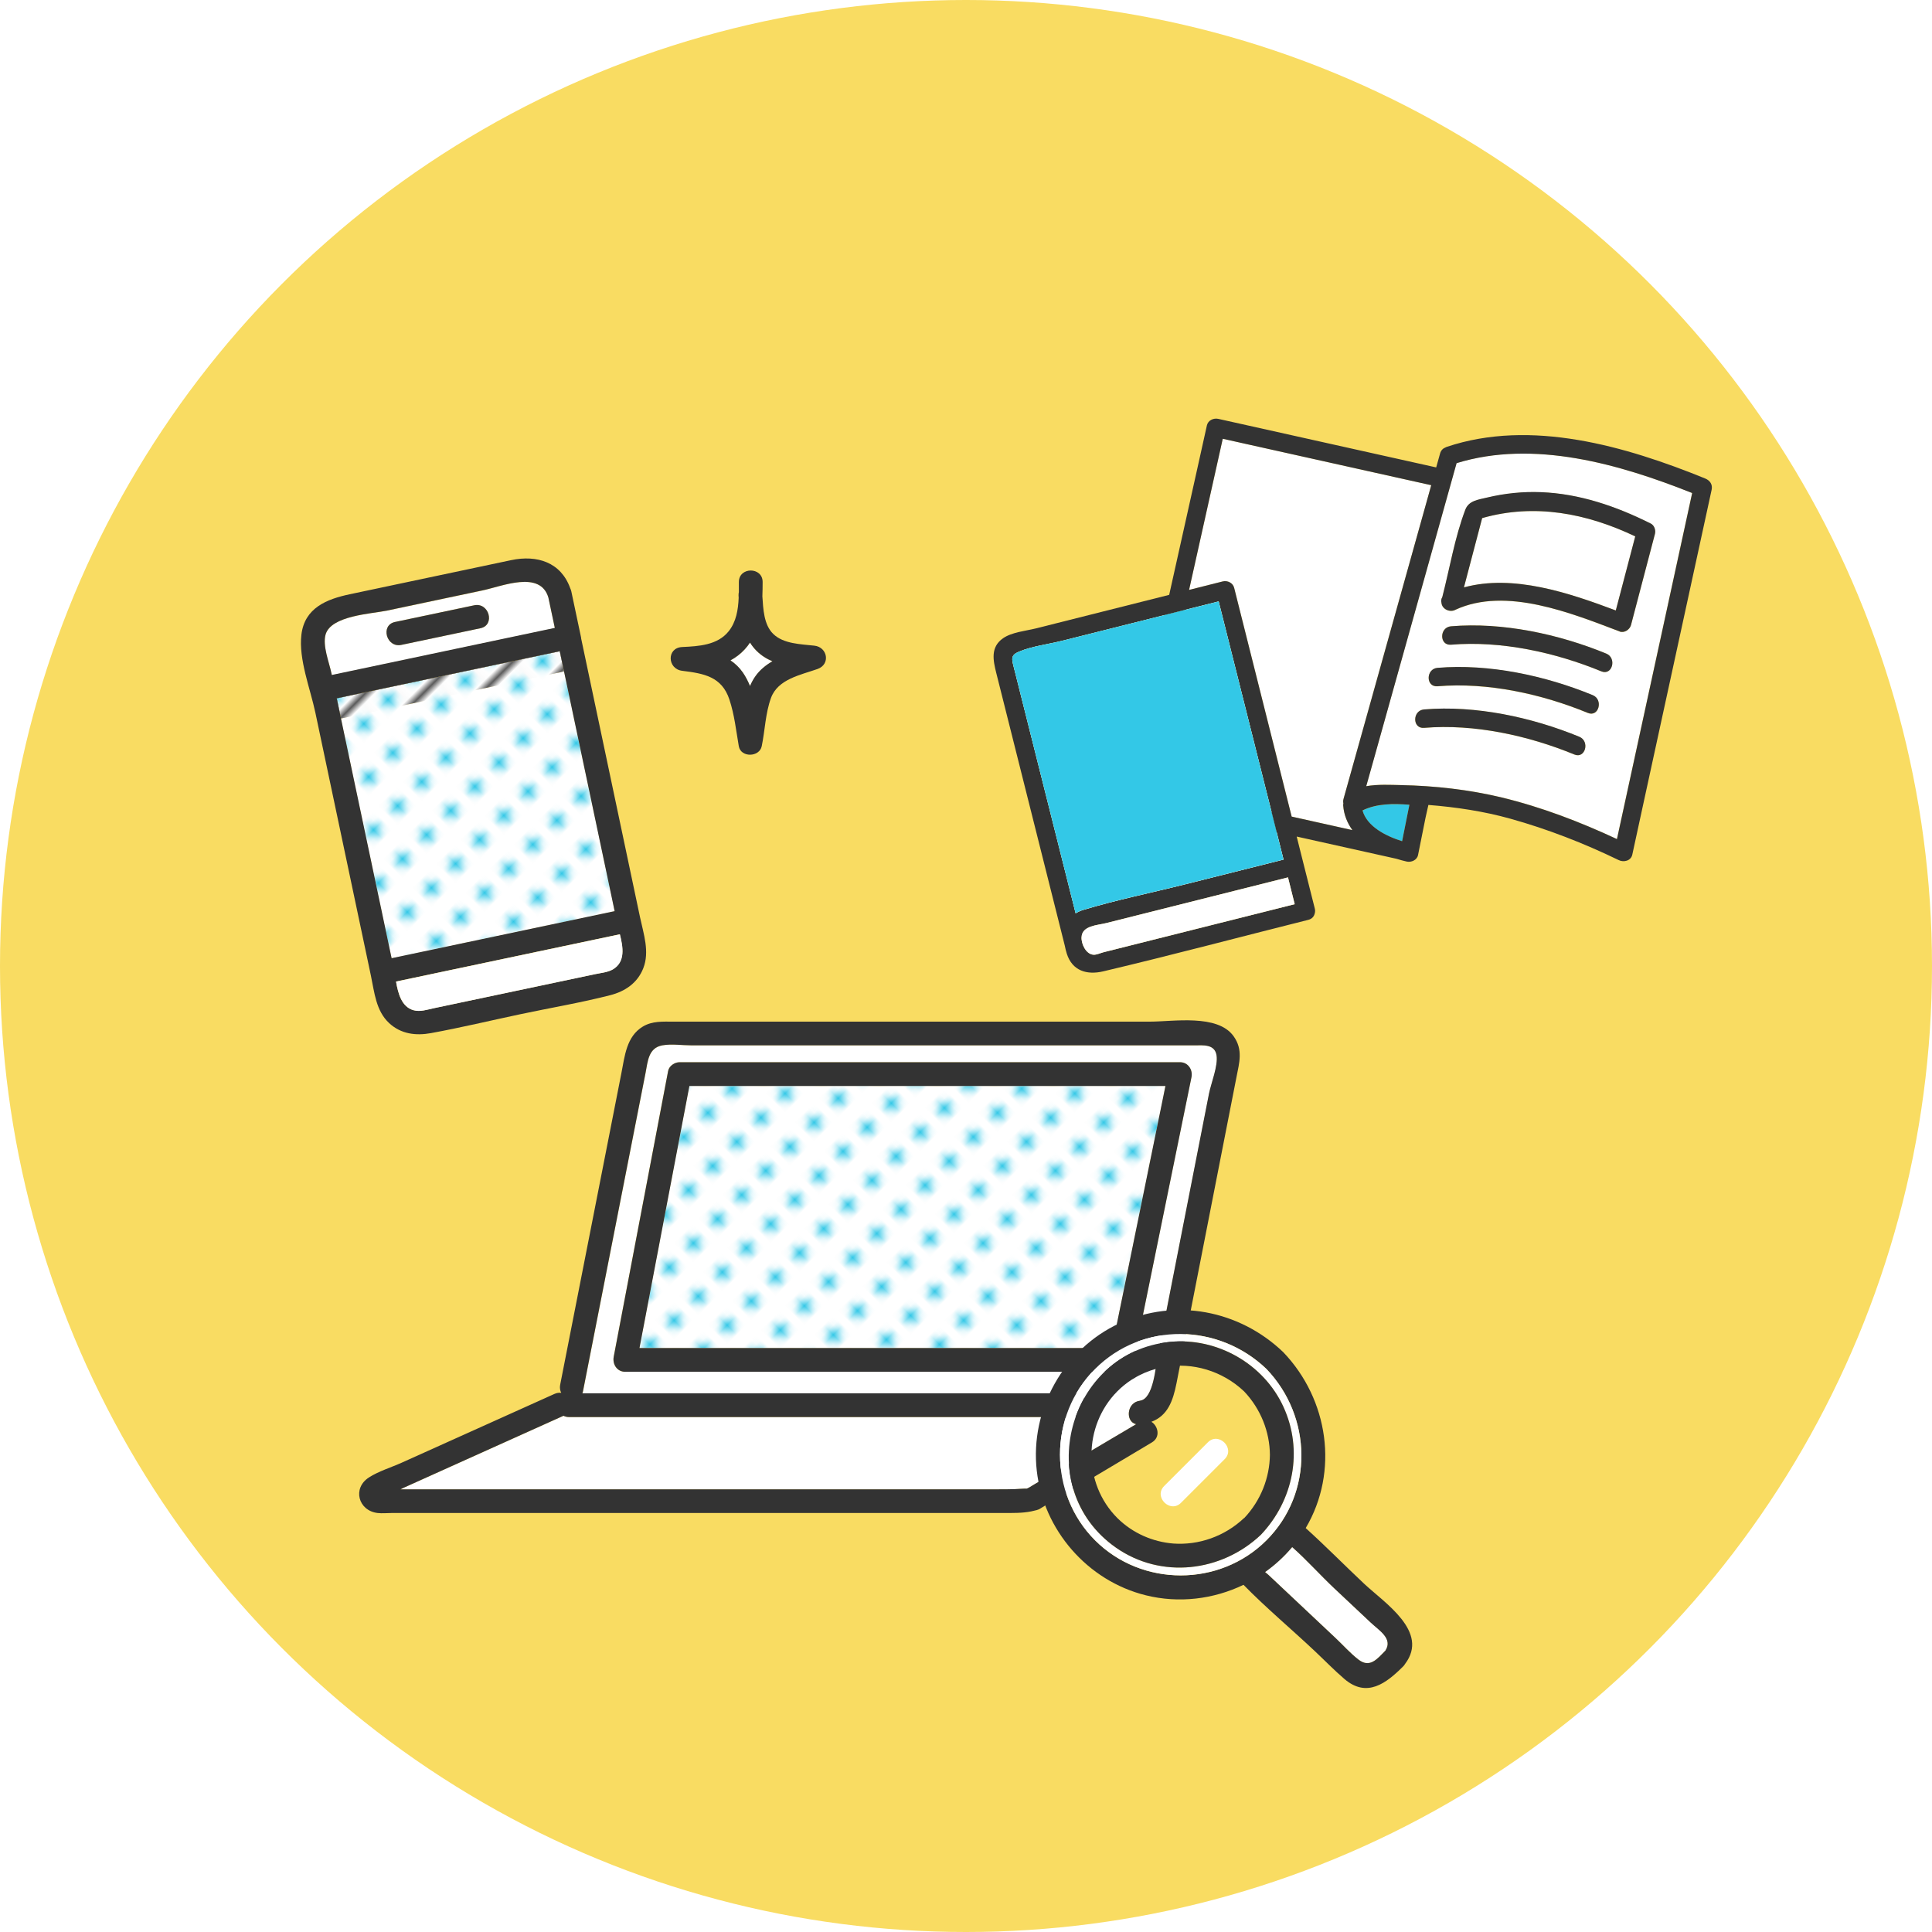
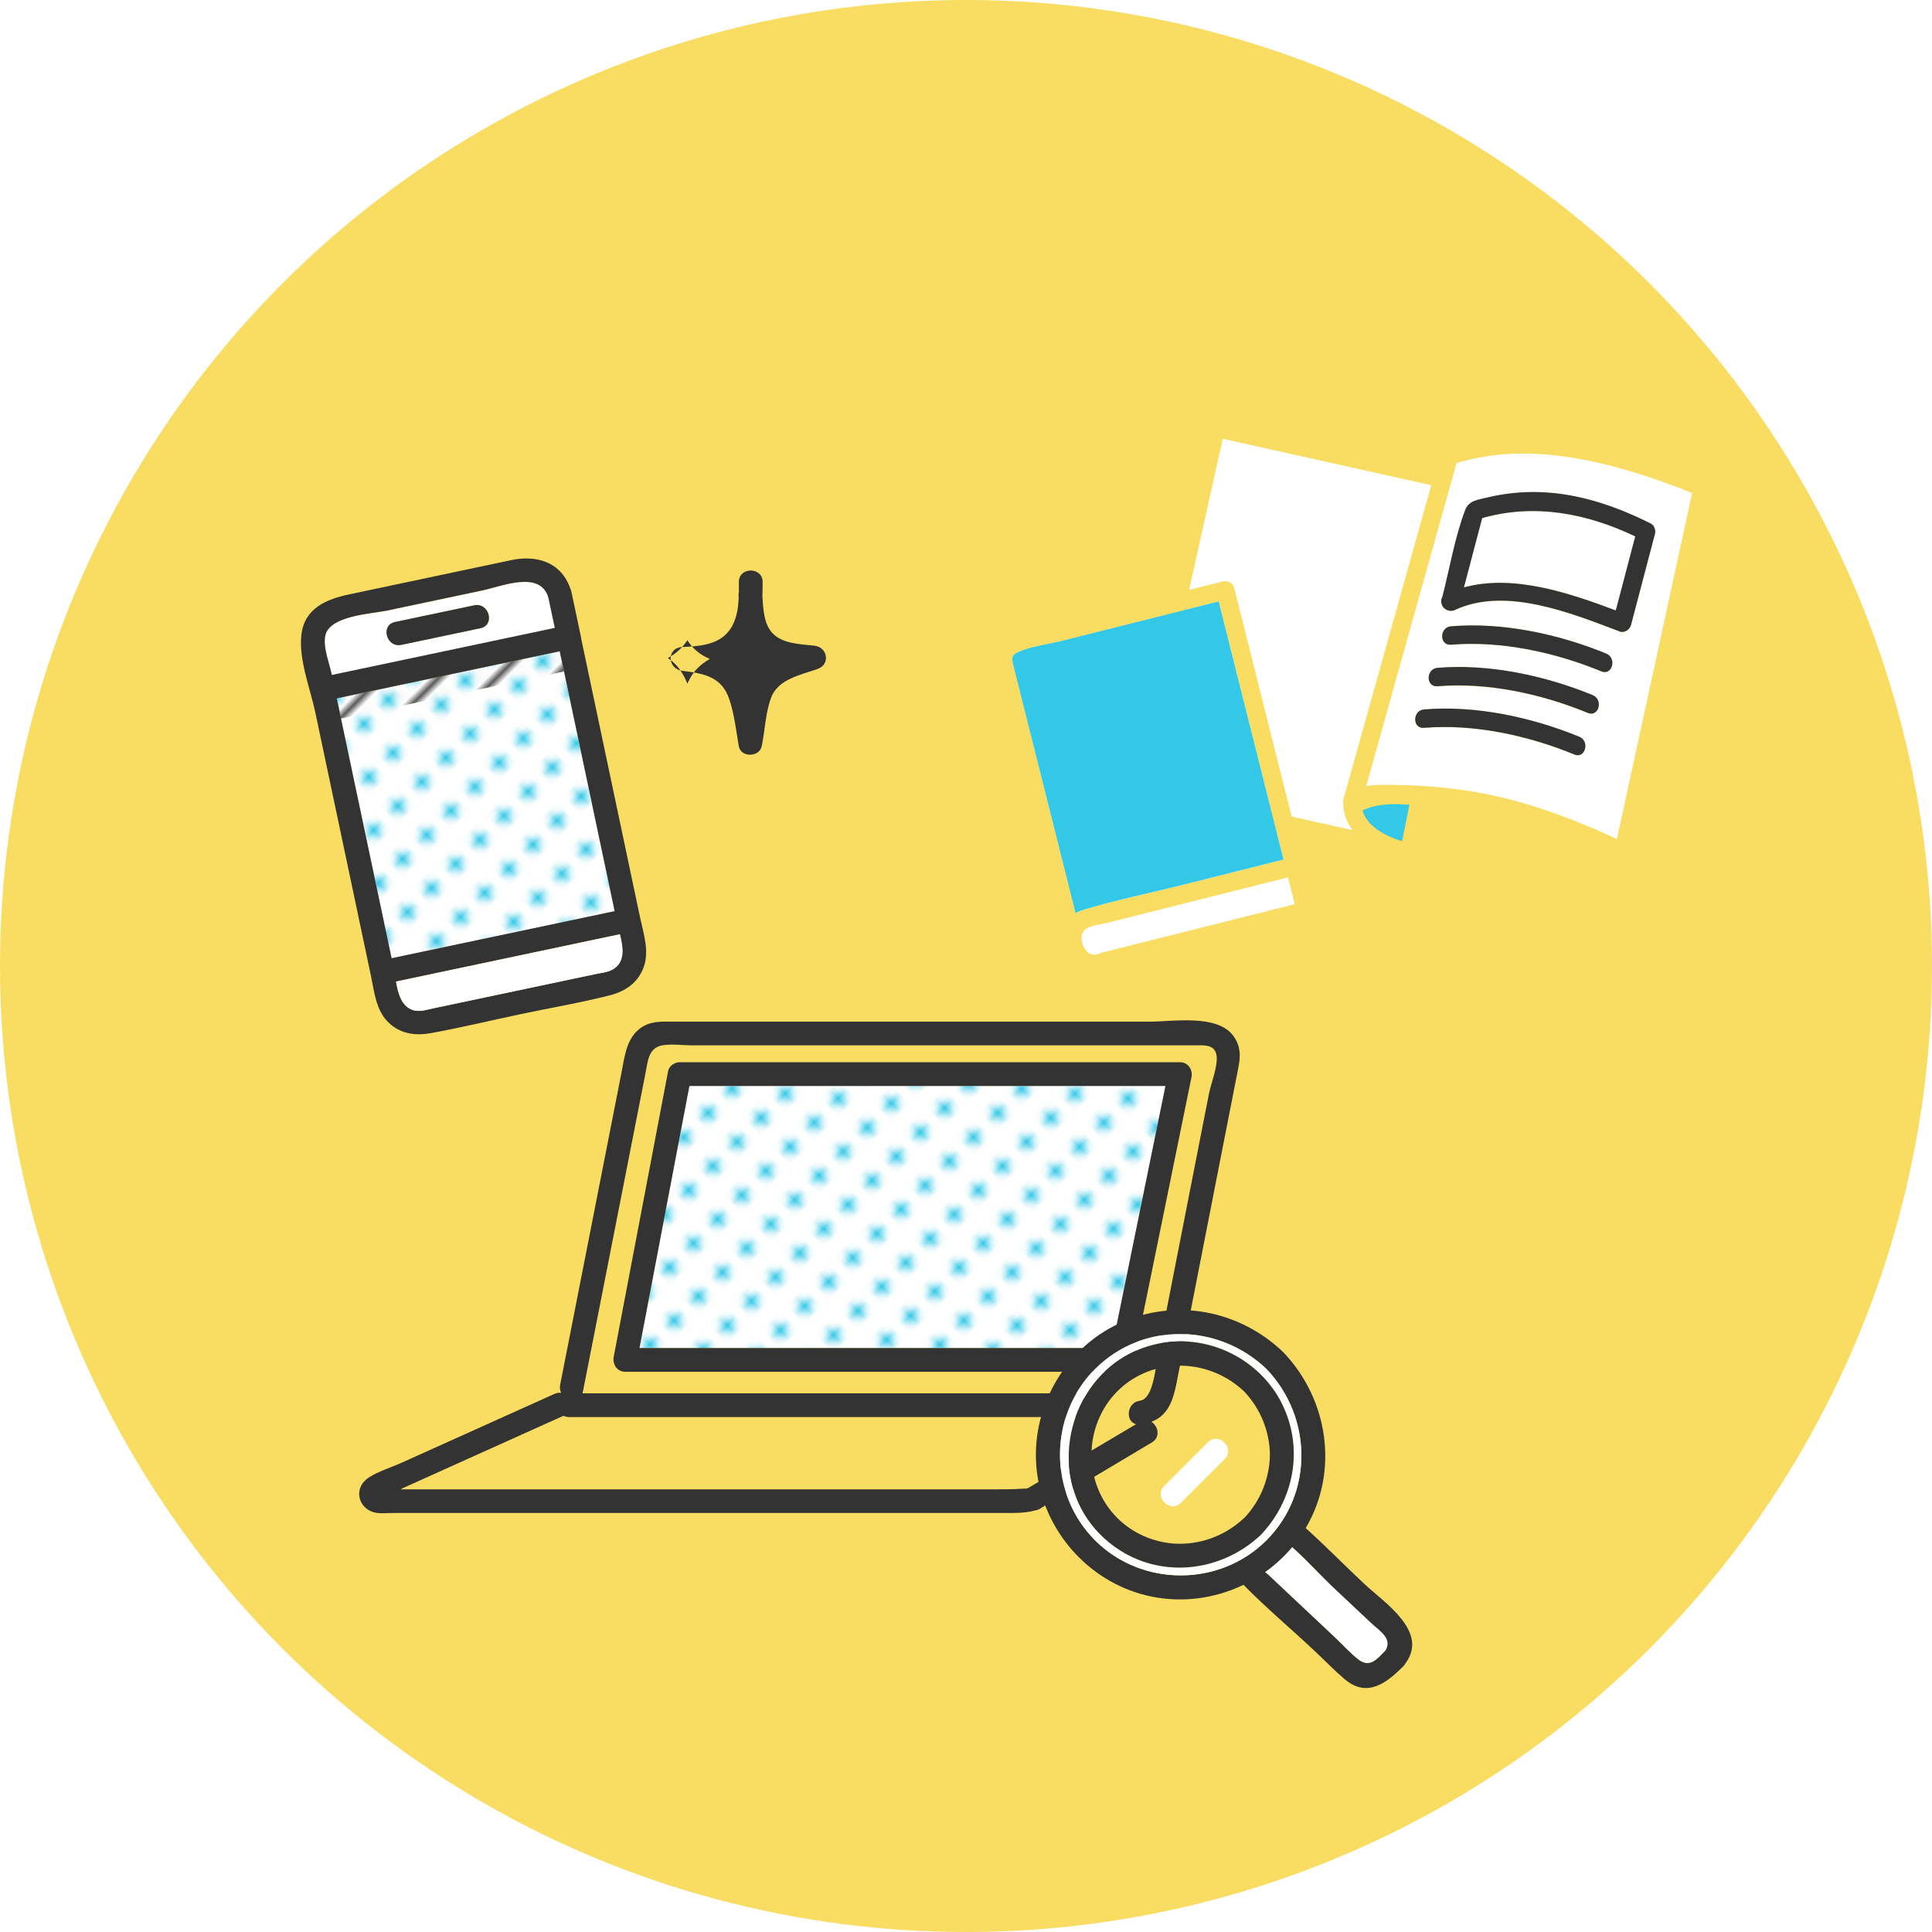
<svg xmlns="http://www.w3.org/2000/svg" xmlns:xlink="http://www.w3.org/1999/xlink" width="300" height="300" viewBox="0 0 300 300">
  <defs>
    <style>.f{fill:url(#e);}.g{fill:url(#d);}.h{fill:none;}.i{fill:#f9dc62;}.j{fill:#fff;}.k{fill:#333;}.l{fill:#33c8e7;}</style>
    <pattern id="d" x="0" y="0" width="4.98" height="5.18" patternTransform="translate(4125.18 -8775.15) rotate(-45) scale(1.06)" patternUnits="userSpaceOnUse" viewBox="0 0 4.98 5.18">
      <g>
        <rect class="h" x="0" width="4.98" height="5.18" />
        <rect class="j" x="0" y="0" width="4.98" height="5.18" />
        <circle class="l" cx="2.49" cy="2.59" r="1.06" />
      </g>
    </pattern>
    <pattern id="e" patternTransform="translate(4125.73 -8781.59) rotate(-45) scale(1.06)" xlink:href="#d" />
  </defs>
  <g id="a" />
  <g id="b">
    <g id="c">
      <g>
        <circle class="i" cx="150" cy="150" r="150" />
        <g>
          <path class="j" d="M208.62,124.06c-.07,.25-.07,.48-.02,.69-.02,.1-.04,.21-.03,.32,.11,1.46,.64,2.73,1.43,3.83-3.14-.7-6.28-1.4-9.43-2.1-2.98-11.84-5.95-23.68-8.93-35.52-.19-.76-1.02-1.18-1.76-1-1.75,.44-3.49,.88-5.24,1.32,1.74-7.82,3.48-15.65,5.23-23.47,1.28,.29,2.56,.57,3.85,.86,9.51,2.12,19.02,4.23,28.52,6.35-.17,.6-.34,1.2-.5,1.8-4.37,15.64-8.75,31.28-13.12,46.92Z" />
          <path class="l" d="M218.85,124.97c-.38,1.89-.75,3.77-1.13,5.66-2.54-.79-5.47-2.29-6.15-4.78,2.26-1.09,4.79-1.07,7.28-.88Z" />
          <path class="j" d="M251.07,130.29c3.47-15.96,6.94-31.93,10.41-47.89,.42-1.95,.85-3.9,1.27-5.85-11.32-4.5-24.6-8.32-36.58-4.64-4.3,15.39-8.61,30.78-12.91,46.17-.37,1.33-.74,2.66-1.12,3.99,1.82-.32,3.84-.2,5.38-.17,5.23,.11,10.6,.71,15.69,1.93,6.11,1.47,12.13,3.77,17.85,6.45Zm-2.42-26.04c-7.17-2.95-15.56-4.79-23.35-4.14-1.83,.15-1.82-2.7,0-2.86,8-.67,16.75,1.21,24.11,4.24,1.68,.69,.94,3.46-.76,2.76Zm-27.53,5.92c8-.67,16.75,1.21,24.11,4.24,1.68,.69,.94,3.46-.76,2.76-7.17-2.95-15.56-4.79-23.35-4.14-1.83,.15-1.82-2.7,0-2.86Zm2.09-6.45c8-.67,16.75,1.21,24.11,4.24,1.68,.69,.94,3.46-.76,2.76-7.17-2.95-15.56-4.79-23.35-4.14-1.83,.15-1.82-2.7,0-2.86Zm28.29-5.65c-7.43-2.82-17.66-7.01-25.5-3.37-.82,.45-2.06-.05-2.17-1.07-.07-.31-.04-.63,.13-.9,1.15-4.46,1.94-9.27,3.57-13.56,.54-1.43,2.01-1.56,3.41-1.9,2.72-.65,5.53-.93,8.33-.83,6.01,.23,11.72,2.19,17.05,4.87,.56,.28,.81,1.03,.66,1.61-1.24,4.72-2.48,9.44-3.72,14.16-.18,.7-1.04,1.27-1.76,1Z" />
-           <path class="k" d="M253.46,132.72c.51-2.37,1.03-4.73,1.54-7.1,3.59-16.52,7.18-33.04,10.78-49.56,.18-.83-.25-1.45-1-1.76-12.29-5-27.05-9.32-40.16-4.9-.07,.02-.13,.06-.19,.09-.36,.14-.67,.43-.81,.91-.2,.73-.41,1.46-.61,2.18-11.28-2.51-22.56-5.02-33.84-7.54-.72-.16-1.58,.22-1.76,1-.52,2.36-1.05,4.71-1.57,7.07-1.43,6.42-2.86,12.84-4.29,19.26-3.42,.86-6.84,1.72-10.25,2.58l-10.45,2.63c-1.56,.39-3.74,.58-5.1,1.53-1.98,1.38-1.54,3.43-1.05,5.39,.64,2.53,1.27,5.07,1.91,7.6,2.91,11.57,5.81,23.13,8.72,34.7,.08,.43,.19,.85,.32,1.28,.86,2.71,3.16,3.34,5.66,2.75,10.65-2.52,21.24-5.34,31.85-8,.59-.15,.89-.55,.99-1,.07-.23,.08-.48,.01-.76-.24-.96-.48-1.92-.73-2.89h0c-.5-1.97-.99-3.95-1.49-5.92-.2-.79-.39-1.57-.59-2.36,5.16,1.15,10.33,2.3,15.49,3.45,.53,.17,1.07,.31,1.59,.43,.71,.16,1.6-.22,1.76-1,.39-1.94,.78-3.89,1.17-5.83,.1-.45,.2-.89,.3-1.34l.14-.62c4.3,.34,8.59,.98,12.74,2.14,5.77,1.61,11.44,3.82,16.82,6.43,.78,.38,1.89,.11,2.1-.85Zm-41.89-6.88c2.26-1.09,4.79-1.07,7.28-.88-.38,1.89-.75,3.77-1.13,5.66-2.54-.79-5.47-2.29-6.15-4.78Zm-43.62,19.68c.08-1.8,2.47-1.84,3.81-2.18,9.41-2.37,18.83-4.73,28.24-7.1,.35,1.39,.7,2.77,1.04,4.16-4.31,1.08-8.61,2.16-12.92,3.25-5.58,1.4-11.16,2.81-16.75,4.21-.44,.11-1.1,.42-1.56,.39-1.14-.06-1.92-1.6-1.87-2.73Zm16-50.8c1.76-.44,3.52-.88,5.28-1.33,.38,1.52,.76,3.04,1.15,4.56,2.36,9.38,4.72,18.77,7.07,28.15,.26,1.03,.52,2.07,.78,3.1,.36,1.42,.71,2.84,1.07,4.27-5.07,1.27-10.14,2.55-15.2,3.82-5.28,1.33-10.69,2.42-15.89,3.99-.46,.14-.85,.32-1.19,.53-.8-3.18-1.6-6.37-2.4-9.55-1.8-7.16-3.6-14.33-5.4-21.49-.6-2.38-1.19-4.75-1.79-7.13-.32-1.28-.55-1.9,.81-2.46,2.05-.85,4.58-1.15,6.72-1.69,3.66-.92,7.33-1.84,10.99-2.76,1.63-.41,3.27-.82,4.9-1.23,1.03-.26,2.07-.52,3.1-.78Zm38.29-19.38c-.17,.6-.34,1.2-.5,1.8-4.37,15.64-8.75,31.28-13.12,46.92-.07,.25-.07,.48-.02,.69-.02,.1-.04,.21-.03,.32,.11,1.46,.64,2.73,1.43,3.83-3.14-.7-6.28-1.4-9.43-2.1-2.98-11.84-5.95-23.68-8.93-35.52-.19-.76-1.02-1.18-1.76-1-1.75,.44-3.49,.88-5.24,1.32,1.74-7.82,3.48-15.65,5.23-23.47,1.28,.29,2.56,.57,3.85,.86,9.51,2.12,19.02,4.23,28.52,6.35Zm28.83,54.95c-5.72-2.67-11.73-4.97-17.85-6.45-5.09-1.23-10.46-1.83-15.69-1.93-1.54-.03-3.56-.15-5.38,.17,.37-1.33,.74-2.66,1.12-3.99,4.3-15.39,8.61-30.78,12.91-46.17,11.98-3.69,25.26,.13,36.58,4.64-.42,1.95-.85,3.9-1.27,5.85-3.47,15.96-6.94,31.93-10.41,47.89Z" />
          <path class="j" d="M174.83,122.99c0,.55,.31,1.08,1.02,1.24,1.77,.39,3.54,.79,5.31,1.18,5.69,1.27,11.38,2.54,17.08,3.8,.36,1.42,.71,2.84,1.07,4.27-5.07,1.27-10.14,2.55-15.2,3.82-5.28,1.33-10.69,2.42-15.89,3.99-.46,.14-.85,.32-1.19,.53-.8-3.18-1.6-6.37-2.4-9.55-1.8-7.16-3.6-14.33-5.4-21.49-.6-2.38-1.19-4.75-1.79-7.13-.32-1.28-.55-1.9,.81-2.46,2.05-.85,4.58-1.15,6.72-1.69,3.66-.92,7.33-1.84,10.99-2.76,1.63-.41,3.27-.82,4.9-1.23-2,8.99-4,17.98-6.01,26.96-.04,.19-.04,.36-.02,.52Z" />
          <path class="j" d="M190.38,97.96c2.36,9.38,4.72,18.77,7.07,28.15-6.51-1.45-13.01-2.9-19.52-4.35,.42-1.87,.83-3.74,1.25-5.6,1.59-7.15,3.18-14.29,4.77-21.44,1.76-.44,3.52-.88,5.28-1.33,.38,1.52,.76,3.04,1.15,4.56Z" />
-           <path class="k" d="M177.94,121.76c6.51,1.45,13.01,2.9,19.52,4.35,.26,1.03,.52,2.07,.78,3.1-5.69-1.27-11.38-2.54-17.08-3.8-1.77-.39-3.54-.79-5.31-1.18-.71-.16-1.01-.68-1.02-1.24-.02-.16-.02-.34,.02-.52,2-8.99,4-17.98,6.01-26.96,1.03-.26,2.07-.52,3.1-.78-1.59,7.15-3.18,14.29-4.77,21.44-.42,1.87-.83,3.74-1.25,5.6Z" />
          <path class="l" d="M158.24,101.18c2.05-.85,4.58-1.15,6.72-1.69,3.66-.92,7.33-1.84,10.99-2.76,1.63-.41,3.27-.82,4.9-1.23,1.03-.26,2.07-.52,3.1-.78,1.76-.44,3.52-.88,5.28-1.33,.38,1.52,.76,3.04,1.15,4.56,2.36,9.38,4.72,18.77,7.07,28.15,.26,1.03,.52,2.07,.78,3.1,.36,1.42,.71,2.84,1.07,4.27-5.07,1.27-10.14,2.55-15.2,3.82-5.28,1.33-10.69,2.42-15.89,3.99-.46,.14-.85,.32-1.19,.53-.8-3.18-1.6-6.37-2.4-9.55-1.8-7.16-3.6-14.33-5.4-21.49-.6-2.38-1.19-4.75-1.79-7.13-.32-1.28-.55-1.9,.81-2.46Z" />
          <path class="j" d="M171.76,143.34c9.41-2.37,18.83-4.73,28.24-7.1,.35,1.39,.7,2.77,1.04,4.16-4.31,1.08-8.61,2.16-12.92,3.25-5.58,1.4-11.16,2.81-16.75,4.21-.44,.11-1.1,.42-1.56,.39-1.14-.06-1.92-1.6-1.87-2.73,.08-1.8,2.47-1.84,3.81-2.18Z" />
          <path class="j" d="M230.15,80.45c8.14-2.32,16.24-.75,23.77,2.84-1.01,3.83-2.01,7.66-3.02,11.5-7.24-2.72-15.92-5.67-23.58-3.58,.94-3.59,1.89-7.17,2.83-10.76Z" />
          <path class="k" d="M251.5,98.06c.72,.27,1.57-.3,1.76-1,1.24-4.72,2.48-9.44,3.72-14.16,.15-.58-.09-1.33-.66-1.61-5.33-2.67-11.04-4.64-17.05-4.87-2.79-.11-5.61,.18-8.33,.83-1.4,.34-2.87,.47-3.41,1.9-1.63,4.29-2.42,9.1-3.57,13.56-.17,.27-.21,.59-.13,.9,.1,1.02,1.35,1.53,2.17,1.07,7.84-3.63,18.07,.56,25.5,3.37Zm-24.18-6.85c.94-3.59,1.89-7.17,2.83-10.76,8.14-2.32,16.24-.75,23.77,2.84-1.01,3.83-2.01,7.66-3.02,11.5-7.24-2.72-15.92-5.67-23.58-3.58Z" />
          <path class="k" d="M225.31,100.11c-1.83,.15-1.82-2.7,0-2.86,8-.67,16.75,1.21,24.11,4.24,1.68,.69,.94,3.46-.76,2.76-7.17-2.95-15.56-4.79-23.35-4.14Z" />
          <path class="k" d="M247.32,107.94c1.68,.69,.94,3.46-.76,2.76-7.17-2.95-15.56-4.79-23.35-4.14-1.83,.15-1.82-2.7,0-2.86,8-.67,16.75,1.21,24.11,4.24Z" />
          <path class="k" d="M245.23,114.4c1.68,.69,.94,3.46-.76,2.76-7.17-2.95-15.56-4.79-23.35-4.14-1.83,.15-1.82-2.7,0-2.86,8-.67,16.75,1.21,24.11,4.24Z" />
        </g>
        <g>
          <g>
-             <path class="j" d="M115.36,104.45c.45,.65,.8,1.35,1.1,2.08,.23-.53,.51-1.04,.84-1.52,.69-.98,1.61-1.72,2.64-2.32-.92-.38-1.77-.91-2.49-1.65-.38-.39-.71-.81-.99-1.25-.24,.36-.51,.72-.82,1.05-.66,.72-1.4,1.27-2.21,1.71,.73,.49,1.38,1.11,1.93,1.9Z" />
-             <path class="k" d="M105.92,100.47c-2.43,.12-2.31,3.4,0,3.69,3.39,.42,6.16,.9,7.34,4.46,.78,2.34,1.04,4.83,1.46,7.25,.31,1.79,3.2,1.73,3.56,0,.51-2.47,.57-5.12,1.44-7.5,1.07-2.92,4.59-3.56,7.23-4.49,2.03-.72,1.56-3.39-.49-3.62-2.09-.24-4.8-.26-6.4-1.83-1.47-1.43-1.55-3.92-1.68-5.84,.03-.75,.04-1.49,.04-2.22,0-2.37-3.68-2.38-3.69,0,0,.51,0,1.04,0,1.57-.04,.17-.06,.35-.05,.55,0,.11,.02,.23,.02,.34-.08,1.86-.38,3.72-1.55,5.19-1.73,2.17-4.66,2.33-7.23,2.45Zm9.72,.36c.31-.33,.58-.69,.82-1.05,.28,.44,.6,.86,.99,1.25,.73,.74,1.58,1.27,2.49,1.65-1.03,.6-1.95,1.34-2.64,2.32-.34,.48-.61,.99-.84,1.52-.3-.73-.66-1.43-1.1-2.08-.55-.79-1.2-1.41-1.93-1.9,.81-.44,1.55-.99,2.21-1.71Z" />
+             <path class="k" d="M105.92,100.47c-2.43,.12-2.31,3.4,0,3.69,3.39,.42,6.16,.9,7.34,4.46,.78,2.34,1.04,4.83,1.46,7.25,.31,1.79,3.2,1.73,3.56,0,.51-2.47,.57-5.12,1.44-7.5,1.07-2.92,4.59-3.56,7.23-4.49,2.03-.72,1.56-3.39-.49-3.62-2.09-.24-4.8-.26-6.4-1.83-1.47-1.43-1.55-3.92-1.68-5.84,.03-.75,.04-1.49,.04-2.22,0-2.37-3.68-2.38-3.69,0,0,.51,0,1.04,0,1.57-.04,.17-.06,.35-.05,.55,0,.11,.02,.23,.02,.34-.08,1.86-.38,3.72-1.55,5.19-1.73,2.17-4.66,2.33-7.23,2.45Zc.31-.33,.58-.69,.82-1.05,.28,.44,.6,.86,.99,1.25,.73,.74,1.58,1.27,2.49,1.65-1.03,.6-1.95,1.34-2.64,2.32-.34,.48-.61,.99-.84,1.52-.3-.73-.66-1.43-1.1-2.08-.55-.79-1.2-1.41-1.93-1.9,.81-.44,1.55-.99,2.21-1.71Z" />
          </g>
          <g>
-             <path class="j" d="M182.23,197.99c1.84-9.39,3.68-18.78,5.52-28.16,.31-1.6,1.44-4.34,1.17-5.97-.3-1.76-2.11-1.53-3.37-1.53H107.38c-1.43,0-3.12-.26-4.53,0-2.18,.4-2.25,2.49-2.61,4.33-.51,2.59-1.02,5.19-1.53,7.78-2.72,13.86-5.44,27.72-8.17,41.58-.02,.12-.06,.23-.1,.34h76.48c2.38,0,2.37,3.69,0,3.69H88.35c-.33,0-.61-.08-.85-.2-5.02,2.26-10.04,4.52-15.06,6.78-3.27,1.47-6.54,2.94-9.81,4.42-.13,.06-.28,.13-.43,.22h92.46c.96,0,1.93,0,2.89-.03,.32-.01,1.56-.1,1.9-.08,.07-.03,.15-.07,.27-.13,.16-.07,.32-.19,.47-.28,.86-.53,1.75-1.03,2.62-1.55,4.53-2.68,9.06-5.36,13.6-8.04-1.7-.4-1.48-3.41,.62-3.65,2.12-.24,2.45-5.49,2.73-6.94,.82-4.19,1.64-8.38,2.46-12.57Zm-6.29,13.67c-.16,.79-1.01,1.35-1.78,1.35H97.07c-1.28,0-2-1.17-1.78-2.34,2.82-14.79,5.63-29.59,8.45-44.38,.15-.79,1.02-1.35,1.78-1.35h77.7c1.26,0,2.02,1.17,1.78,2.34-3.02,14.79-6.04,29.59-9.06,44.38Z" />
            <path class="j" d="M107.05,168.63c-2.58,13.56-5.17,27.13-7.75,40.69h73.36c2.77-13.56,5.54-27.13,8.31-40.69H107.05Z" />
            <path class="g" d="M107.05,168.63c-2.58,13.56-5.17,27.13-7.75,40.69h73.36c2.77-13.56,5.54-27.13,8.31-40.69H107.05Z" />
            <path class="k" d="M183.22,164.94H105.53c-.76,0-1.63,.57-1.78,1.35-2.82,14.79-5.63,29.59-8.45,44.38-.22,1.16,.5,2.34,1.78,2.34h77.09c.76,0,1.62-.57,1.78-1.35,3.02-14.79,6.04-29.59,9.06-44.38,.24-1.16-.52-2.34-1.78-2.34Zm-10.56,44.38H99.3c2.58-13.56,5.17-27.13,7.75-40.69h73.92c-2.77,13.56-5.54,27.13-8.31,40.69Z" />
            <path class="k" d="M178.78,220.78c2.52-.94,3.35-3.19,3.91-6,.58-2.95,1.16-5.9,1.73-8.85,1.83-9.32,3.65-18.65,5.48-27.97,.7-3.55,1.39-7.11,2.09-10.66,.44-2.26,1.07-4.3-.44-6.4-2.49-3.48-9.36-2.26-13.03-2.26H104.57c-1.64,0-3.29-.12-4.76,.77-2.54,1.54-2.8,4.58-3.32,7.22-3.17,16.14-6.34,32.27-9.51,48.41-.09,.48-.01,.89,.17,1.24-.33-.04-.68,0-1.04,.16-4.63,2.08-9.25,4.17-13.88,6.25-3.28,1.48-6.56,2.95-9.84,4.43-1.64,.74-3.58,1.32-5.09,2.29-2.63,1.68-1.66,5.18,1.34,5.53,.69,.08,1.43,0,2.12,0h91.76c1.12,0,2.23,0,3.35,0,1.39-.01,2.87,.03,4.24-.25,1.54-.31,1.22-.37,2.38-1.03,5.5-3.15,10.92-6.45,16.37-9.68,1.39-.82,.97-2.56-.08-3.21Zm-1.75-3.28c-2.1,.24-2.32,3.25-.62,3.65-4.53,2.68-9.06,5.36-13.6,8.04-.87,.52-1.76,1.02-2.62,1.55-.15,.09-.31,.21-.47,.28-.11,.05-.2,.09-.27,.13-.34-.02-1.58,.07-1.9,.08-.96,.04-1.93,.03-2.89,.03H62.2c.15-.08,.3-.16,.43-.22,3.27-1.47,6.54-2.94,9.81-4.42,5.02-2.26,10.04-4.52,15.06-6.78,.24,.12,.52,.2,.85,.2h78.57c2.37,0,2.38-3.69,0-3.69H90.43c.04-.1,.08-.21,.1-.34,2.72-13.86,5.44-27.72,8.17-41.58,.51-2.59,1.02-5.19,1.53-7.78,.36-1.84,.44-3.93,2.61-4.33,1.41-.26,3.1,0,4.53,0h78.16c1.26,0,3.08-.23,3.37,1.53,.27,1.63-.86,4.38-1.17,5.97-1.84,9.39-3.68,18.77-5.52,28.16-.82,4.19-1.64,8.38-2.46,12.57-.28,1.45-.61,6.69-2.73,6.94Z" />
          </g>
          <g>
            <path class="j" d="M85.16,92.8c-1.27-4.27-7.21-1.75-10.2-1.11-4.94,1.04-9.87,2.08-14.81,3.13-2.4,.51-8.76,.76-9.59,3.74-.48,1.74,.54,4.27,.9,5.94l.07,.35c11.54-2.44,23.09-4.87,34.63-7.31-.33-1.57-.66-3.15-1-4.72Zm-10.55,4.75c-4.1,.86-8.19,1.73-12.29,2.59-2.32,.49-3.3-3.07-.98-3.56,4.1-.86,8.19-1.73,12.29-2.59,2.32-.49,3.3,3.07,.98,3.56Z" />
            <path class="j" d="M87.58,104.27c-11.54,2.44-23.09,4.87-34.63,7.31,2.62,12.41,5.24,24.81,7.86,37.22,11.54-2.44,23.09-4.87,34.63-7.31-2.62-12.41-5.24-24.81-7.86-37.22Z" />
            <path class="k" d="M86.92,101.12c-11.54,2.44-23.09,4.87-34.63,7.31,.22,1.05,.44,2.09,.66,3.14,11.54-2.44,23.09-4.87,34.63-7.31-.22-1.05-.44-2.09-.66-3.14Z" />
            <path class="f" d="M87.58,104.27c-.22-1.05-.44-2.09-.66-3.14-11.54,2.44-23.09,4.87-34.63,7.31,.22,1.05,.44,2.09,.66,3.14,2.62,12.41,5.24,24.81,7.86,37.22,11.54-2.44,23.09-4.87,34.63-7.31-2.62-12.41-5.24-24.81-7.86-37.22Z" />
            <path class="k" d="M90.25,99.09c-.51-2.43-1.02-4.85-1.54-7.28-.04-.17-.09-.31-.16-.45-1.44-4.06-5.16-5.23-9.18-4.38-3.96,.84-7.92,1.67-11.88,2.51-4.4,.93-8.8,1.86-13.2,2.79-3.54,.75-7,2.1-7.49,6.29-.45,3.81,1.39,8.39,2.17,12.09,2.87,13.61,5.75,27.22,8.62,40.82,.55,2.6,.78,5.48,2.84,7.39,1.83,1.7,4.15,1.98,6.5,1.55,4.65-.85,9.27-1.96,13.9-2.94,4.62-.98,9.33-1.77,13.9-2.94,2.31-.59,4.24-1.87,5.15-4.17,1.03-2.59,.05-5.36-.5-7.96-3.05-14.44-6.1-28.88-9.15-43.32Zm-38.8,5.39c-.35-1.67-1.38-4.2-.9-5.94,.83-2.97,7.19-3.23,9.59-3.74,4.94-1.04,9.87-2.08,14.81-3.13,3-.63,8.93-3.16,10.2,1.11,.33,1.57,.66,3.15,1,4.72-11.54,2.44-23.09,4.87-34.63,7.31l-.07-.35Zm1.5,7.09c-.22-1.05-.44-2.09-.66-3.14,11.54-2.44,23.09-4.87,34.63-7.31,.22,1.05,.44,2.09,.66,3.14,2.62,12.41,5.24,24.81,7.86,37.22-11.54,2.44-23.09,4.87-34.63,7.31-2.62-12.41-5.24-24.81-7.86-37.22Zm42.23,38.94c-.79,.47-1.94,.57-2.83,.76-4.17,.88-8.33,1.76-12.5,2.64-4.17,.88-8.33,1.76-12.5,2.64-1.01,.21-2.11,.59-3.14,.31-1.85-.51-2.39-2.56-2.72-4.45,11.58-2.45,23.17-4.89,34.75-7.34,.5,2,.89,4.27-1.07,5.44Z" />
            <path class="j" d="M61.5,152.42c.33,1.89,.88,3.94,2.72,4.45,1.04,.29,2.13-.09,3.14-.31,4.17-.88,8.33-1.76,12.5-2.64,4.17-.88,8.33-1.76,12.5-2.64,.89-.19,2.03-.29,2.83-.76,1.96-1.17,1.57-3.44,1.07-5.44-11.58,2.45-23.17,4.89-34.75,7.34Z" />
            <path class="k" d="M73.63,93.99c-4.1,.86-8.19,1.73-12.29,2.59-2.32,.49-1.34,4.05,.98,3.56,4.1-.86,8.19-1.73,12.29-2.59,2.32-.49,1.34-4.05-.98-3.56Z" />
          </g>
          <g>
            <path class="j" d="M212.86,251.96c-1.88-1.77-3.76-3.54-5.65-5.31-2.16-2.03-4.28-4.4-6.56-6.43-1.24,1.48-2.67,2.78-4.21,3.88,.18,.15,.36,.3,.51,.43l10.42,9.8c1.17,1.1,2.3,2.37,3.57,3.36,1.77,1.37,2.9-.09,4.21-1.42,1.16-1.86-1-3.11-2.28-4.31Z" />
            <path class="k" d="M211.81,245.91c-3.02-2.84-5.97-5.84-9.06-8.63,5.18-8.76,3.55-19.97-3.49-27.32-6.81-6.52-16.76-8.45-25.4-4.49-8.69,3.98-13.94,13.44-12.87,22.9,1.04,9.22,7.87,17.09,16.9,19.34,5.18,1.29,10.55,.62,15.2-1.62,3.51,3.59,7.44,6.87,11.08,10.3,1.53,1.44,3.01,2.97,4.6,4.33,3.48,2.97,6.48,.67,9.11-1.96,.12-.12,.22-.25,.3-.39,3.8-5.01-3.19-9.47-6.37-12.46Zm-41.77-6.73c-7.26-7.26-7.26-19.36,0-26.61,7.37-7.37,19.2-7.1,26.61,0,7.1,7.41,7.37,19.24,0,26.61-7.26,7.26-19.36,7.26-26.61,0Zm45.11,17.1c-1.3,1.33-2.44,2.79-4.21,1.42-1.27-.98-2.4-2.26-3.57-3.36l-10.42-9.8c-.15-.14-.32-.28-.51-.43,1.55-1.1,2.97-2.4,4.21-3.88,2.28,2.02,4.39,4.39,6.56,6.43,1.88,1.77,3.76,3.54,5.65,5.31,1.28,1.21,3.44,2.46,2.28,4.31Z" />
            <path class="j" d="M196.65,212.57c-7.41-7.1-19.24-7.37-26.61,0-7.26,7.26-7.26,19.36,0,26.61,7.26,7.26,19.36,7.26,26.61,0,7.37-7.37,7.1-19.2,0-26.61Zm-23.36,27.75c-13.18-9.21-7.54-30.35,8.39-31.95,7.29-.73,14.54,3.39,17.6,10.06,3.12,6.79,1.59,14.53-3.49,19.89-6.11,5.78-15.47,6.91-22.5,2Z" />
            <path class="k" d="M199.28,218.43c-3.06-6.66-10.31-10.79-17.6-10.06-15.93,1.6-21.56,22.74-8.39,31.95,7.03,4.91,16.39,3.78,22.5-2,5.08-5.37,6.61-13.11,3.49-19.89Zm-6.1,17.29c-3.05,2.88-7.07,4.24-10.99,3.96-3.18-.26-6.29-1.58-8.69-3.96-5.38-5.38-5.33-14.3,0-19.68,.68-.68,1.42-1.28,2.19-1.78,.12-.08,.25-.15,.38-.22,.26-.16,.51-.32,.78-.45,1.16-.6,2.41-1.03,3.68-1.28,.05,0,.1-.03,.15-.03,.05-.01,.11-.01,.16-.02,4.33-.74,8.95,.58,12.35,3.8,2.6,2.75,3.97,6.3,4,9.84-.04,3.54-1.4,7.09-4,9.84Z" />
            <path class="j" d="M187.56,223.96c-2.26,2.26-4.53,4.53-6.79,6.79-1.68,1.68,.93,4.29,2.61,2.61,2.26-2.26,4.53-4.53,6.79-6.79,1.68-1.68-.93-4.29-2.61-2.61Z" />
          </g>
        </g>
      </g>
    </g>
  </g>
</svg>